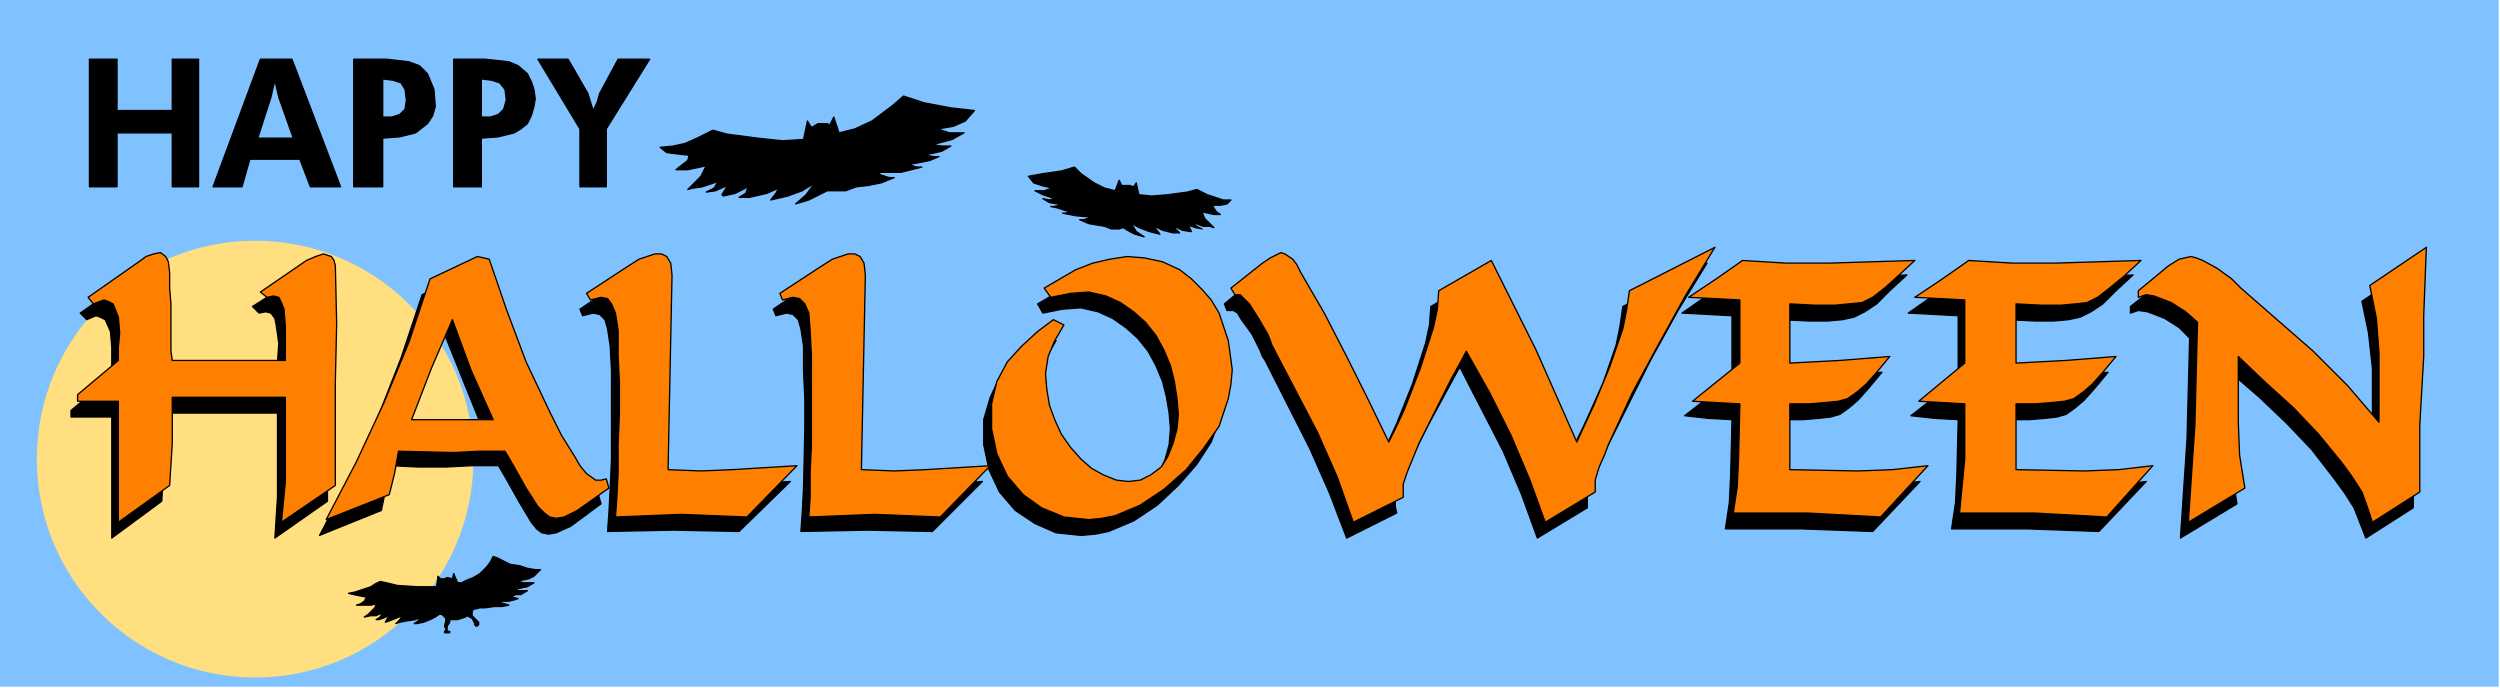
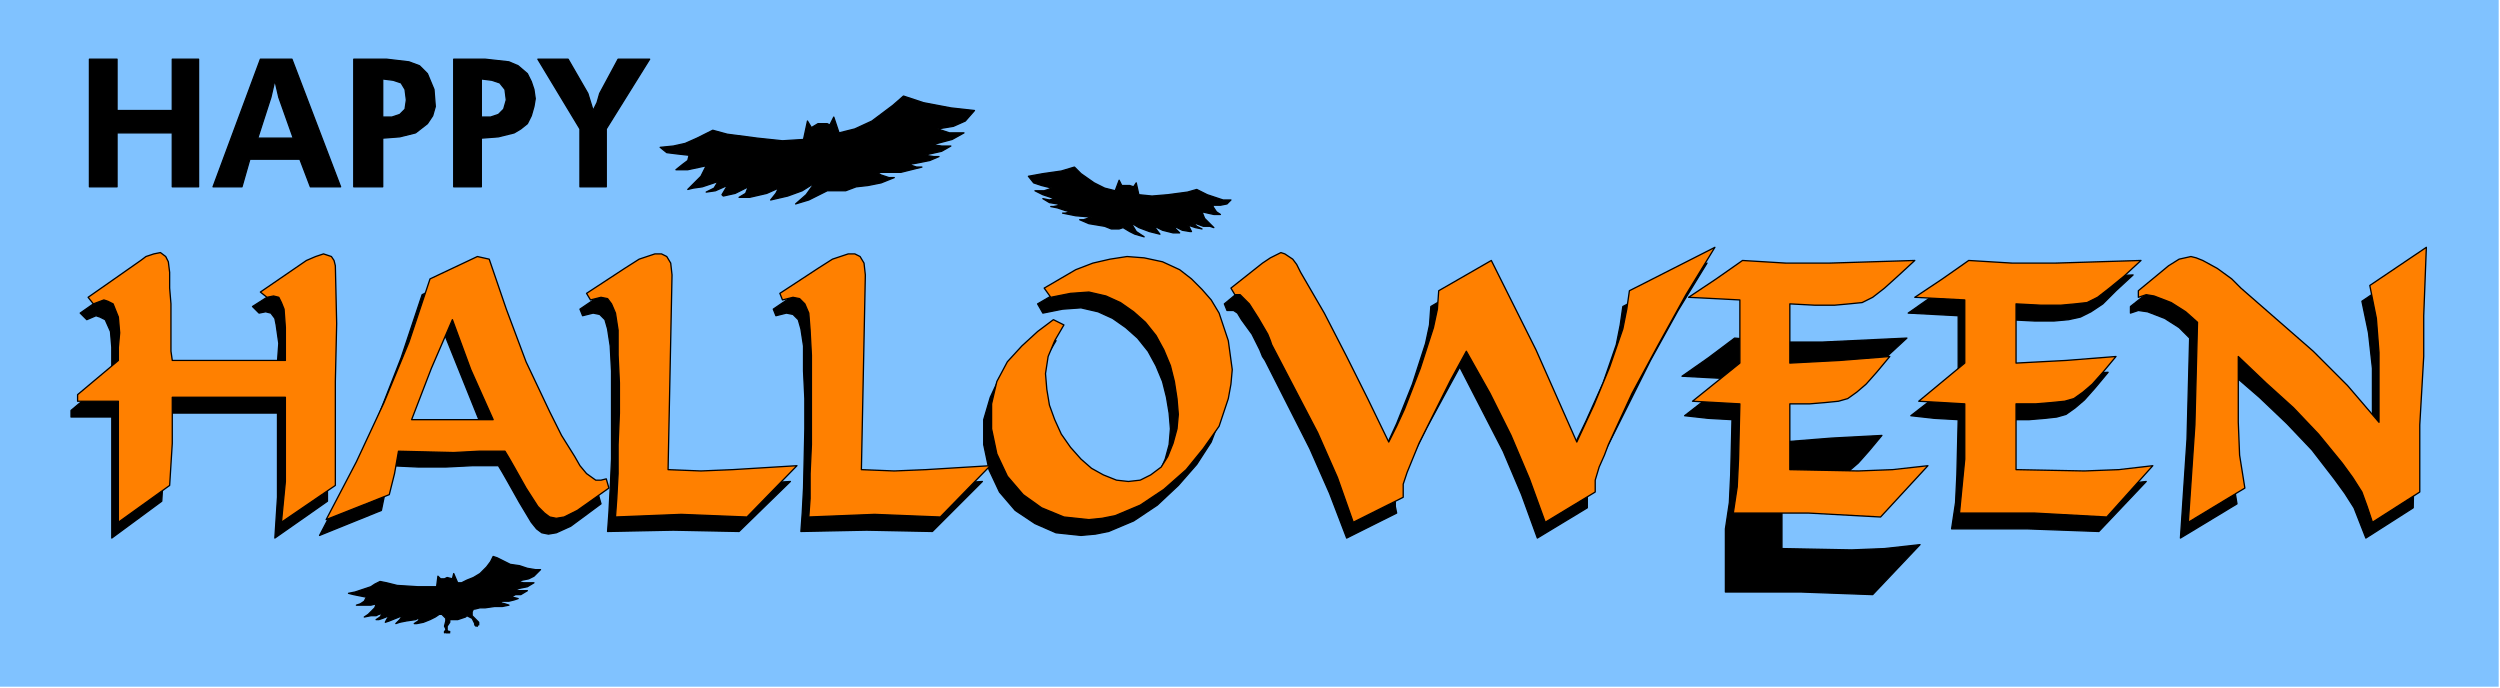
<svg xmlns="http://www.w3.org/2000/svg" fill-rule="evenodd" height="167.433" preserveAspectRatio="none" stroke-linecap="round" viewBox="0 0 1901 523" width="608.391">
  <style>.pen0{stroke:#000;stroke-width:1;stroke-linejoin:round}.pen1{stroke:none}.brush2{fill:#000}.brush4{fill:#ff8000}</style>
  <path class="pen1" style="fill:#80c2ff" d="M0 0h1900v522H0z" />
  <path class="pen0 brush2" d="M68 142V45h21v39h42V45h20v97h-20v-41H89v41H68zm94 0 36-97h24l37 97h-23l-8-21h-38l-6 21h-22zm61-37-11-31-3-13-3 13-10 31h27zm46 37V45h25l17 2 8 3 6 6 5 12 1 13-2 7-4 6-9 7-12 3-13 1v37h-22zm22-53h7l6-2 4-4 1-7-1-8-3-5-6-2-8-1v29zm54 53V45h24l18 2 7 3 7 6 3 6 2 6 1 7-1 6-2 7-3 6-5 4-5 3-12 3-13 1v37h-21zm21-53h7l6-2 4-4 2-7-1-8-4-5-6-2-8-1v29zm75 53V98l-32-53h23l15 26 4 13 3-6 2-7 14-26h24l-33 53v44h-20z" />
-   <circle class="pen1" cx="194" cy="349" style="fill:#ffdf80" r="166" />
  <path class="pen0 brush2" d="M211 286v-11l1-14-2-14-1-5-3-4-4-1-5 1-5-5 36-23 6-3 6-2 6 2 2 3 1 4 1 22v22l-1 23v100l-40 28 2-31v-64h-86v34l-2 33-38 28v-92H54v-5l31-26v-22l-1-12-4-9-4-2-3-1-7 3-5-5 40-28 5-3 5-2 5-1 5 3 1 4 1 8v11l1 13v36l1 7h86zm96 45h62l-31-77-15 37-16 40zm-64 76 23-44 21-45 18-46 16-48 36-17 10 2 12 38 16 40 17 38 9 18 10 16 4 6 5 7 7 4 4 1 4-1 2 7-23 17-11 5-6 1-5-1-4-3-4-5-9-15-9-16-4-7-3-5h-20l-20 1h-21l-21-1-7 34-47 19zm358-41-39 38-50-1-50 1 1-14 1-19 1-22v-67l-1-19-2-13-2-7-4-4-5-1-8 2-2-5 28-19 11-7 12-4h5l4 2 3 5 1 9-2 148h49l49-3zm146 0-38 38-50-1-50 1 1-14 1-19 1-45v-23l-1-21v-19l-2-13-2-7-4-4-5-1-8 2-2-5 28-19 11-7 12-4h5l4 2 3 5 1 9-2 148h49l48-3zm56-107-7 12-4 12-2 13v12l3 12 4 11 5 11 7 10 8 8 8 7 9 6 9 3 9 1 9-1 8-3 8-7 5-8 4-9 3-11 1-12-1-12-2-12-3-12-5-12-6-11-8-10-9-8-10-7-11-5-13-3-14 1-15 3-4-7 24-14 13-5 13-4 13-1h13l13 3 13 6 10 7 8 8 7 9 6 10 7 21 3 22-1 11-2 11-8 21-11 17-14 16-16 15-18 12-19 8-10 2-11 1-19-2-16-7-15-10-12-14-8-17-4-19v-19l5-17 7-15 11-12 12-11 13-10 7 5zm221 150-13-34-15-34-34-67-2-3-2-5-6-12-8-11-3-5-3-2h-5l-2-5 23-19 6-4 8-4 4 1 5 4 3 4 3 6 18 31 17 32 16 33 16 32 6-12 6-13 12-30 10-31 3-14 1-14 41-24 34 69 30 69 13-27 13-29 10-29 3-15 2-14 64-33-22 36-21 38-38 76-3 8-3 9-4 10v9l-38 23-12-33-14-33-33-64-12 22-13 24-12 24-9 22-3 9v5l1 5-38 19z" />
-   <path class="pen0 brush2" d="m1312 402 3-20 1-21 1-42-18-1-18-2 36-28v-48l-38-2 20-14 20-15 34 3h33l64-3-13 12-10 10-9 6-8 4-9 2-11 1h-15l-20-1v45l38-3 38-2-10 12-8 9-7 6-7 5-7 2-9 1-12 1h-16v50l53 1 25-1 27-3-36 38-55-2h-57z" />
+   <path class="pen0 brush2" d="m1312 402 3-20 1-21 1-42-18-1-18-2 36-28l-38-2 20-14 20-15 34 3h33l64-3-13 12-10 10-9 6-8 4-9 2-11 1h-15l-20-1v45l38-3 38-2-10 12-8 9-7 6-7 5-7 2-9 1-12 1h-16v50l53 1 25-1 27-3-36 38-55-2h-57z" />
  <path class="pen0 brush2" d="m1484 402 3-20 1-21 1-42-18-1-18-2 36-28v-48l-38-2 20-14 20-15 33 3h33l65-3-13 12-10 10-9 6-8 4-9 2-11 1h-15l-20-1v45l38-3 38-2-10 12-8 9-7 6-7 5-7 2-9 1-12 1h-16v50l53 1 25-1 27-3-36 38-55-2h-57z" />
  <path class="pen0 brush2" d="m1658 409 5-75 2-77-8-8-11-7-13-5-7-1-6 2v-5l24-19 7-5 10-2 4 1 5 2 11 6 10 8 8 7 55 48 26 26 24 28v-53l-3-27-5-24 43-29-2 52v31l-2 103-36 23-9-23-7-11-8-11-17-22-19-20-21-20-22-19v50l1 25 4 25-43 26zM332 446l1-8 2 2h3l2-1 4 1 1-4 3 7h3l4-2 5-2 5-3 5-5 3-4 2-4 3 1 4 2 6 3 7 1 6 2 6 1h4l-3 3-2 2-4 2-5 1-3 1 4 1h8l-5 3-5 1-5 1 4 1h6l-5 3h-4l-4 2h2l4 1-3 1-4 1h-5l-2 1 4 1 3 1-5 1h-6l-7 1h-4l-4 1h-1l-1 2v3l2 2 2 2 1 1v2h-1v-2h-1l1 1v2l-1-2h-1l1 2-1-1v-1l-1-2-1-2-4-2-1 1-3 1-3 1h-6v2l-2 3v3l1 1h1-2v1h2-3v-1l-1 1v-1l1-1v-1l-1-2 1-4v-2l-1-1-2-2h-2l-3 2-4 2-5 2-5 1h-2l3-2 1-2 1-1-4 2-7 1-5 1-3 1 3-3 2-3-5 2-5 2-3 1 1-2 2-3-5 2-3 1h-2l3-2 2-3h1l-4 1-2 1h-4l-5 1 3-2 2-2 3-3 1-3-4 1h-11l3-1 3-2 1-2 1-1-5-1-5-1-4-1 5-1 6-2 6-2 3-2 4-2 5 1 8 2 16 1h14zm306-345 12-3 13-6 16-12 8-7 15 5 21 4 18 2-7 8-9 4-12 2 9 3h11l-9 5-15 4 7 1h7l-7 4-9 2-4 1 7 1h4l-7 3-10 2-6 1 6 2h4l-16 4h-18l3 2 6 2h4l-10 4-10 2-9 1-8 3h-14l-8 4-6 3-10 3 8-7 5-7v-1l-8 5-11 4-13 3 4-5 2-4-9 4-13 3h-8l5-3 2-5-10 5-9 2-1-1 3-5 1-2-9 4-7 1 6-3 3-5-12 4-7 1-4 1 6-6 4-4 4-8-14 3h-9l5-4 4-3 1-4-9-1-8-1-5-4 10-1 9-2 9-4 12-6 11 3 23 3 19 2 16-1 3-14 3 5 5-3h7l2 1 3-6 4 12zm210 44-8-2-8-4-10-7-5-5-10 3-14 2-11 2 4 5 6 2 8 2-6 2h-7l6 3 9 3-4 1-5-1 5 3 6 1 2 1-5 1h-2l5 1 6 2 4 1-4 1h-2l10 2 12 1-3 1-3 1h-3l7 3 6 1 6 1 5 2h6l3-1 5 3 4 2 7 2-6-4-3-5v-1l5 3 8 3 8 2-3-4-1-2 6 3 8 2h5l-3-3-1-2 6 3 6 1h1l-2-4-1-1 6 2 5 1-4-2-3-3 8 3h5l3 1-4-4-3-3-2-5 9 2h5l-3-2-2-3-1-2h6l5-1 3-3h-6l-6-2-6-2-8-4-7 2-15 2-12 1-10-1-2-9-2 3-3-1h-6l-2-4-3 8z" />
  <path class="pen0 brush4" d="M217 274v-25l-1-14-2-5-2-4-4-1-5 1-5-4 35-24 7-3 6-2 6 2 2 3 1 4 1 44-1 44v79l-41 28 3-31v-64h-86v35l-2 32-39 28v-92H59v-5l31-26v-10l1-11-1-12-4-10-4-2-3-1-8 3-4-5 40-28 4-3 6-2 5-1 4 3 2 4 1 8v12l1 12v36l1 7h86zm96 45h62l-17-38-14-38-16 37-15 39zm-65 76 23-44 21-45 19-46 16-48 36-17 9 2 13 38 15 40 18 38 9 18 10 16 4 7 5 6 7 5h4l4-1 2 7-24 17-10 5-6 1-5-1-4-3-5-5-9-14-9-16-4-7-3-5h-20l-19 1-42-1-3 17-4 16-48 19zm358-41-38 39-50-2-50 2 1-14 1-19v-22l1-24v-23l-1-21v-19l-2-13-3-7-3-4-5-1-8 2-3-5 29-19 11-7 12-4h5l4 2 3 5 1 9-3 148 25 1 24-1 49-3zm147 0-38 39-50-2-50 2 1-14v-19l1-22v-68l-1-19-1-13-3-7-4-4-5-1-8 2-2-5 29-19 11-7 12-4h5l4 2 3 5 1 9-3 148 25 1 24-1 49-3zm56-107-7 12-5 12-2 13 1 12 2 12 4 11 5 11 7 10 8 9 8 7 9 5 10 4 9 1 9-1 8-4 8-6 5-8 4-10 3-11 1-11-1-12-2-13-3-12-5-12-6-11-8-10-9-8-10-7-11-5-13-3-14 1-15 3-5-7 24-14 13-5 13-3 13-2 13 1 14 3 13 6 9 7 8 8 7 8 6 10 7 21 3 22-1 11-2 11-7 21-12 17-13 16-17 15-18 12-19 8-10 2-10 1-19-2-17-7-14-10-12-14-8-17-4-19v-19l4-17 8-15 11-12 12-11 12-9 8 4zm220 150-12-34-15-34-35-67-1-3-2-5-7-12-7-11-4-4-3-3h-4l-3-5 24-19 6-4 8-4 3 1 6 4 3 4 3 6 18 31 17 33 16 32 16 33 6-12 6-13 12-31 10-31 3-14 1-14 40-23 34 68 31 70 13-28 12-29 10-29 3-15 2-14 65-33-22 36-21 38-20 37-18 39-3 8-4 9-3 10v9l-38 23-12-33-14-33-16-32-18-32-12 22-24 48-9 22-3 9v10l-38 19z" />
  <path class="pen0 brush4" d="m1318 390 3-20 1-21 1-42-36-2 36-29v-48l-19-1-20-1 21-14 20-14 33 2h33l65-2-13 12-10 9-9 7-8 4-10 1-11 1h-15l-19-1v45l38-2 38-3-10 12-8 9-7 6-7 5-7 2-10 1-12 1h-15v50l52 1 26-1 27-3-36 39-55-3h-57z" />
  <path class="pen0 brush4" d="m1490 390 4-41v-42l-17-1-18-1 35-29v-48l-38-2 21-14 20-14 33 2h33l65-2-13 12-11 9-9 7-8 4-9 1-11 1h-15l-19-1v45l38-2 38-3-10 12-8 9-7 6-7 5-7 2-10 1-12 1h-15v50l52 1 26-1 26-3-35 39-55-3h-57z" />
  <path class="pen0 brush4" d="m1664 397 5-74 2-78-9-8-11-7-13-5-6-1-6 2v-5l23-19 8-5 9-2 4 1 5 2 11 6 11 8 7 7 55 48 26 26 24 28v-53l-2-26-5-25 43-29-2 52v31l-3 52v51l-36 23-4-12-4-11-7-11-8-11-18-22-19-20-21-19-21-20v50l1 25 4 25-43 26z" />
</svg>